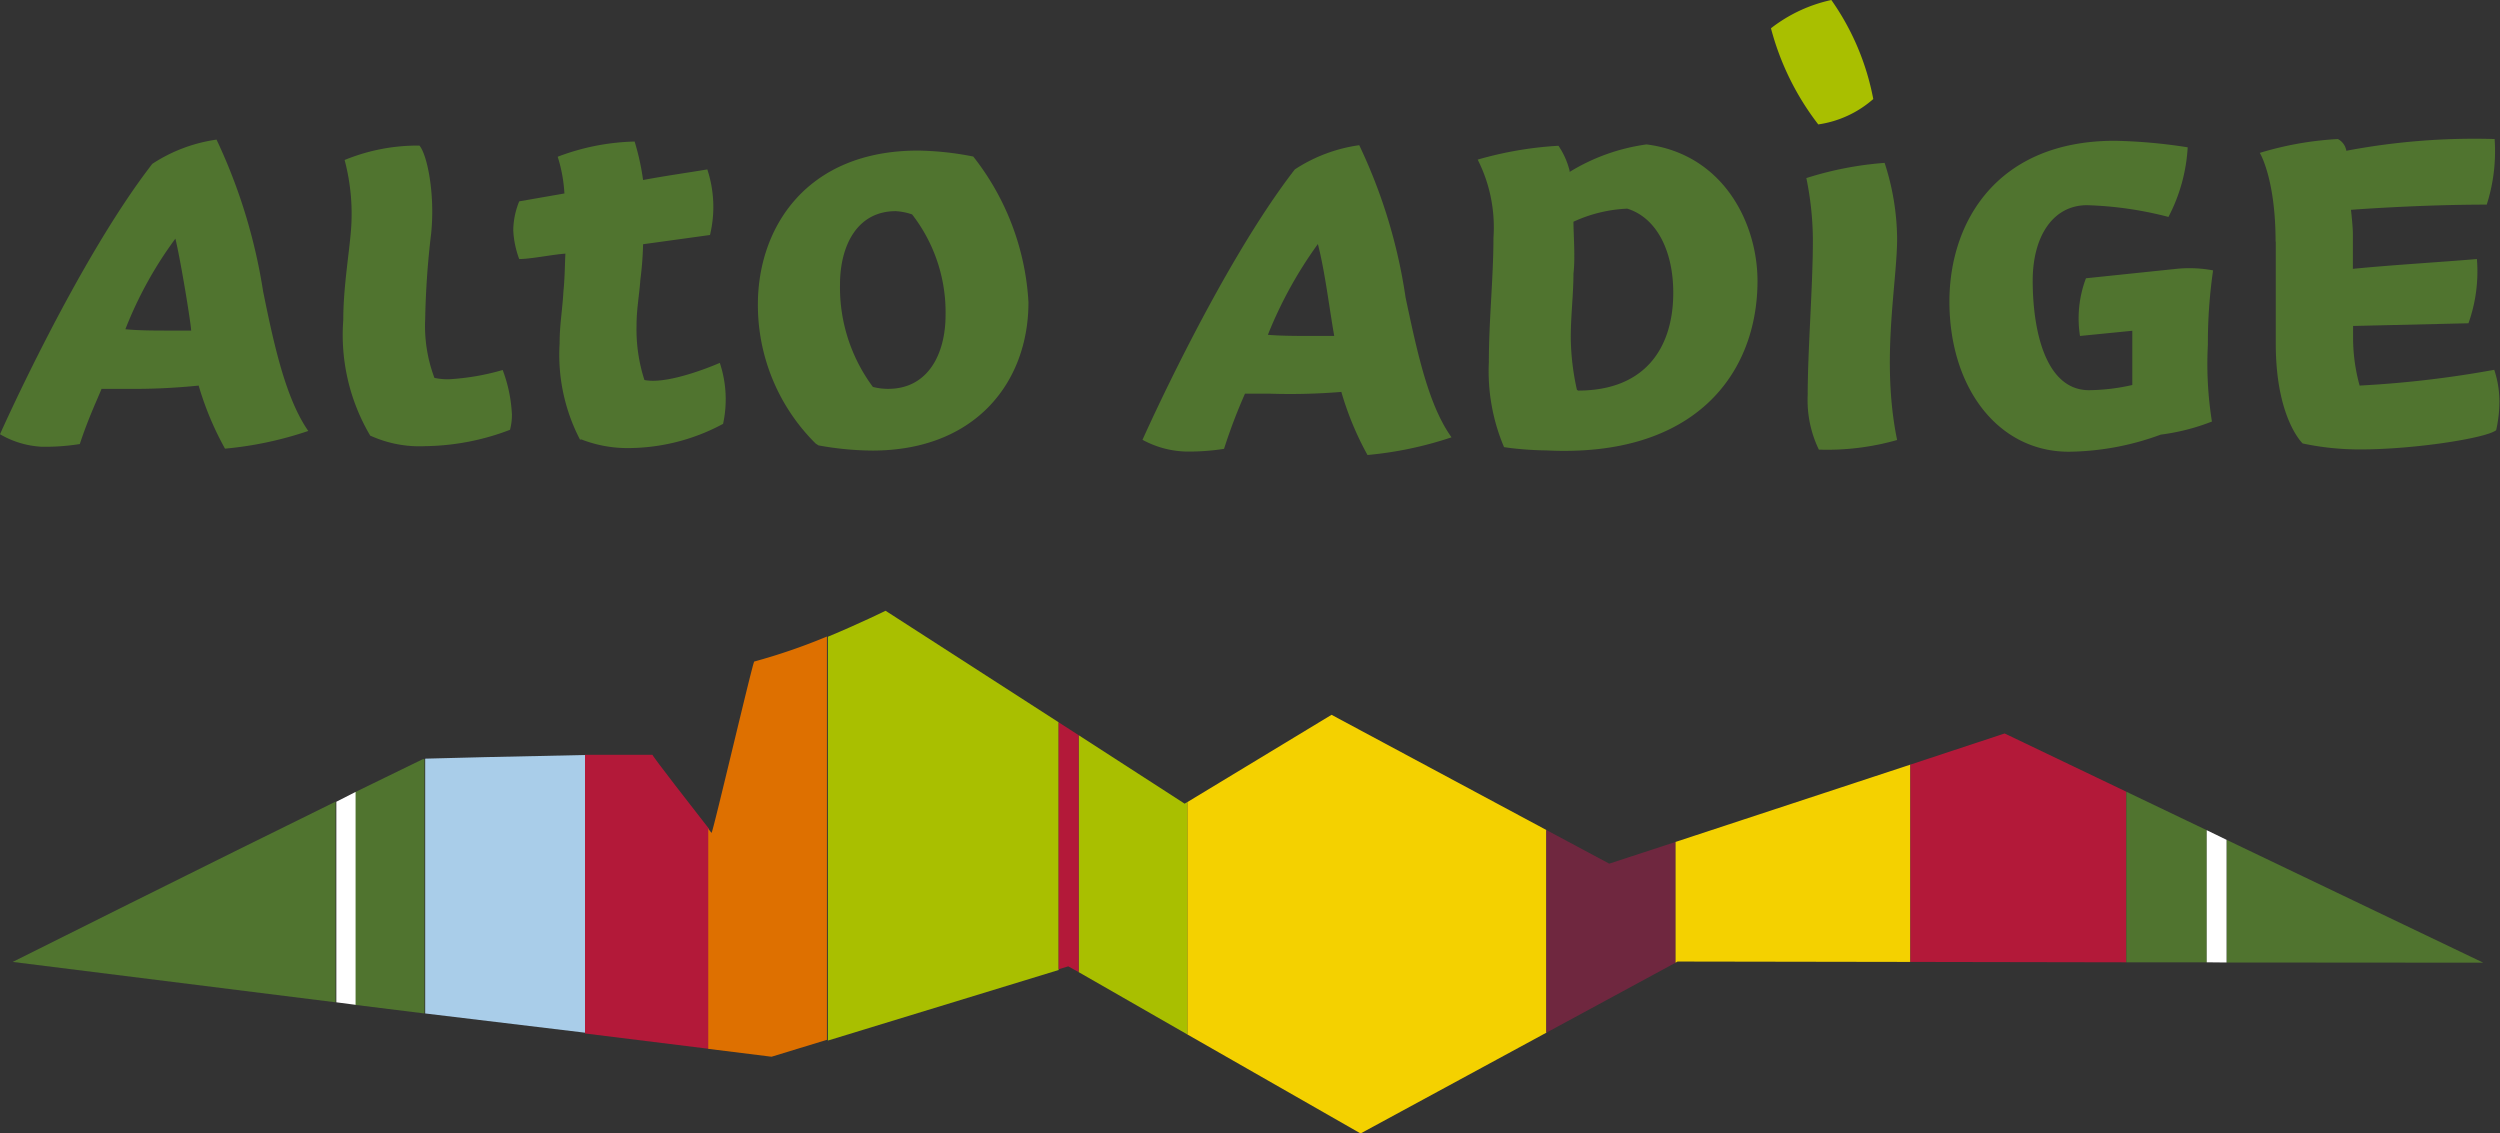
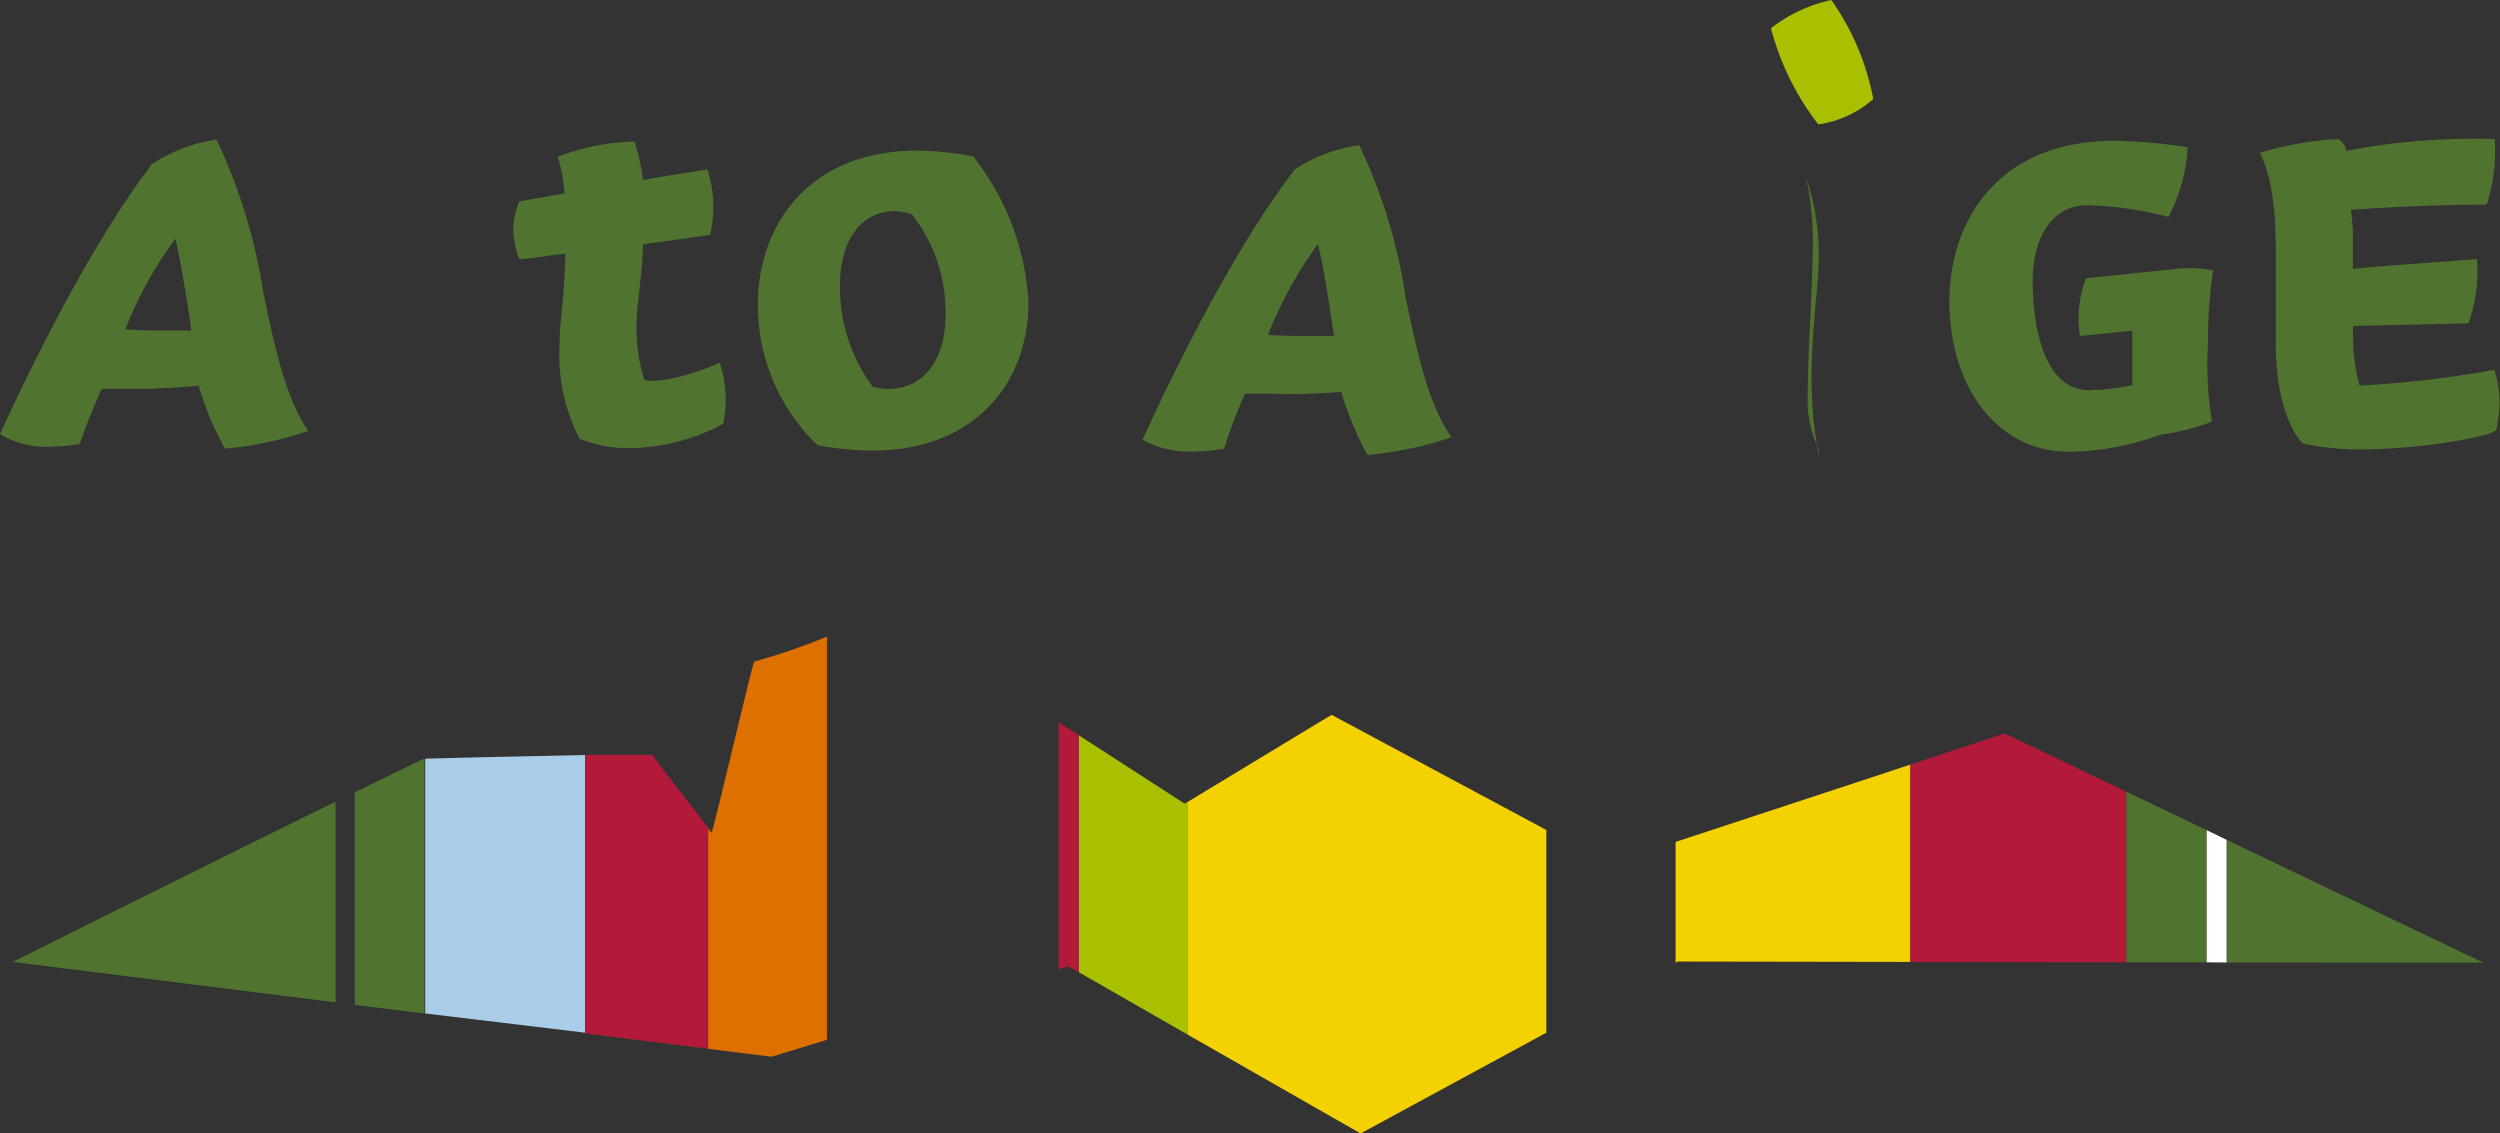
<svg xmlns="http://www.w3.org/2000/svg" id="Ebene_1" data-name="Ebene 1" viewBox="0 0 130 58.94">
  <rect x="0" y="0" width="130" height="58.94" fill="#333333" stroke="none" />
  <defs>
    <style>.cls-1{fill:#a9cde9;}.cls-2{fill:#b31939;}.cls-3{fill:#de7000;}.cls-4{fill:#f4d100;}.cls-5{fill:#6f273f;}.cls-6{fill:#50742f;}.cls-7{fill:#a9bf00;}.cls-8{fill:#fff;}</style>
  </defs>
  <title>logo_suedtirol_it</title>
  <path class="cls-1" d="M30.42,74.79c-3.26.06-7.7,0.17-8.31,0.19V88.23l8.31,1V74.79Z" transform="translate(0 -35.53)" />
  <path class="cls-2" d="M36.87,78.63c-0.66-.84-3-3.85-2.94-3.85s-1.55,0-3.51,0V89.27l6.45,0.8V78.63Z" transform="translate(0 -35.53)" />
  <path class="cls-3" d="M43,68.63a31,31,0,0,1-3.78,1.3c-0.07,0-2.15,8.9-2.22,8.91l-0.17-.21V90.07l3.29,0.41L43,89.6v-21Z" transform="translate(0 -35.53)" />
  <polygon class="cls-4" points="80.41 43.16 69.24 37.17 61.74 41.71 61.74 53.79 70.75 58.94 80.41 53.7 80.41 43.16" />
-   <polygon class="cls-5" points="87.13 43.78 83.68 44.91 80.41 43.16 80.41 53.7 87.13 50.06 87.13 43.78" />
  <polygon class="cls-4" points="99.34 39.76 87.13 43.78 87.13 50.06 87.23 50 99.34 50.02 99.34 39.76" />
  <polygon class="cls-2" points="110.57 41.17 104.24 38.14 99.34 39.76 99.34 50.02 110.57 50.04 110.57 41.17" />
  <polygon class="cls-6" points="114.75 43.17 110.57 41.17 110.57 50.04 114.75 50.04 114.75 43.17" />
-   <path class="cls-7" d="M55.05,73.09l-9-5.8s-1.34.66-3,1.35v21l12-3.67V73.09Z" transform="translate(0 -35.53)" />
  <path class="cls-6" d="M17.46,77.21C11.18,80.29.66,85.55,0.66,85.55l16.79,2.1V77.21Z" transform="translate(0 -35.53)" />
  <path class="cls-6" d="M22,75l-3.55,1.73V87.78l3.62,0.45V75H22Z" transform="translate(0 -35.53)" />
  <polygon class="cls-7" points="61.6 41.79 56.09 38.23 56.09 50.55 61.74 53.79 61.74 41.71 61.6 41.79" />
  <polygon class="cls-6" points="115.78 43.67 115.78 50.05 129.13 50.06 115.78 43.67" />
  <polygon class="cls-8" points="115.78 43.67 115.78 43.67 114.75 43.17 114.75 43.17 114.75 50.04 114.75 50.04 115.78 50.05 115.78 50.05 115.78 43.67" />
  <polygon class="cls-2" points="56.09 38.23 55.05 37.56 55.05 37.56 55.05 50.4 55.05 50.4 55.55 50.25 56.09 50.55 56.09 50.55 56.09 38.23 56.09 38.23" />
-   <path class="cls-8" d="M18.49,76.71h0l-1,.51h0V87.65h0l1,0.13h0V76.71Z" transform="translate(0 -35.53)" />
  <path class="cls-6" d="M6.52,52.65c0.68,0.07,1.6.07,2.42,0.07h1c0-.31-0.55-3.69-0.82-4.78A20.37,20.37,0,0,0,6.52,52.65ZM0,58.11s4-9,7.92-14.06a8.17,8.17,0,0,1,3.34-1.26,28.81,28.81,0,0,1,2.42,7.88c0.58,2.87,1.19,5.6,2.35,7.27a18.78,18.78,0,0,1-4.33.92,16,16,0,0,1-1.37-3.28,33.23,33.23,0,0,1-3.79.17c-0.61,0-.82,0-1.26,0-0.17.44-.68,1.5-1.13,2.87a11.28,11.28,0,0,1-2,.14A4.79,4.79,0,0,1,0,58.11Z" transform="translate(0 -35.53)" />
-   <path class="cls-6" d="M21.81,43.1c0.41,0.48.82,2.53,0.61,4.57a43.78,43.78,0,0,0-.31,4.44,7.69,7.69,0,0,0,.48,3.07,3.19,3.19,0,0,0,.79.07,12.52,12.52,0,0,0,2.76-.48,7.54,7.54,0,0,1,.48,2.32,3,3,0,0,1-.1.79,12.74,12.74,0,0,1-4.4.85,6.16,6.16,0,0,1-2.87-.55,10.29,10.29,0,0,1-1.4-6c0-1.6.27-3.24,0.38-4.44a10.91,10.91,0,0,0-.31-3.89A10,10,0,0,1,21.81,43.1Z" transform="translate(0 -35.53)" />
  <path class="cls-6" d="M30.16,58.39a9.56,9.56,0,0,1-1.06-5c0-1,.14-1.67.2-2.73,0.07-.68.07-1.33,0.1-1.94C28.76,48.76,27.6,49,27,49a4.87,4.87,0,0,1-.31-1.5A4.07,4.07,0,0,1,27,46l2.35-.41A7.77,7.77,0,0,0,29,43.68a12,12,0,0,1,4-.79,12.67,12.67,0,0,1,.44,2c1.3-.24,2.08-0.34,3.34-0.55a6.23,6.23,0,0,1,.14,3.41l-3.48.48a17.37,17.37,0,0,1-.14,1.84c-0.07.92-.2,1.54-0.2,2.39a8.55,8.55,0,0,0,.41,2.83c1.3,0.27,3.92-.89,3.92-0.89a6,6,0,0,1,.17,3.17,10.45,10.45,0,0,1-4.95,1.26,6.62,6.62,0,0,1-2.42-.45Z" transform="translate(0 -35.53)" />
  <path class="cls-6" d="M65.93,52.94C66.61,53,67.53,53,68.38,53h1c-0.27-1.54-.48-3.34-0.85-4.78A21.84,21.84,0,0,0,65.93,52.94ZM59.41,58.4s4-9,7.92-14.06a8.16,8.16,0,0,1,3.35-1.26A27.7,27.7,0,0,1,73.09,51c0.61,2.87,1.19,5.6,2.39,7.27a19.22,19.22,0,0,1-4.37.92,15.93,15.93,0,0,1-1.36-3.28A32.89,32.89,0,0,1,66,56c-0.58,0-.79,0-1.26,0a28.52,28.52,0,0,0-1.09,2.87,11.8,11.8,0,0,1-2,.14A5,5,0,0,1,59.41,58.4Z" transform="translate(0 -35.53)" />
-   <path class="cls-6" d="M82.06,55.84c3.51,0,4.95-2.25,4.95-5.09,0-2.15-.85-3.89-2.39-4.37a7.41,7.41,0,0,0-2.8.68c0,0.65.1,1.88,0,2.7,0,1.06-.14,2.18-0.14,3.31A12.93,12.93,0,0,0,82,55.8ZM81.62,44.47a10.29,10.29,0,0,1,4-1.43c4,0.51,5.77,4.1,5.77,7.1,0,4.78-3.21,9.21-11,8.81-0.58,0-1.57-.07-2.18-0.17a10.1,10.1,0,0,1-.79-4.4c0-2.18.24-4.44,0.24-6.49a7.79,7.79,0,0,0-.82-4.06,18.9,18.9,0,0,1,4.2-.72,4.08,4.08,0,0,1,.58,1.3Z" transform="translate(0 -35.53)" />
  <path class="cls-6" d="M118.33,48.09c0-3.28-.82-4.61-0.82-4.61a17.08,17.08,0,0,1,4.06-.72,0.84,0.84,0,0,1,.44.61,35.69,35.69,0,0,1,7.71-.61,9.09,9.09,0,0,1-.41,3.41c-3.55,0-7.06.27-7.06,0.27s0.1,0.85.1,1.26v1.81c2-.2,4.44-0.34,6.45-0.51a8.05,8.05,0,0,1-.44,3.34l-6,.14v0.68a9.37,9.37,0,0,0,.34,2.42,54.82,54.82,0,0,0,7-.82,5.25,5.25,0,0,1,.27,1.64,6.92,6.92,0,0,1-.17,1.5c-0.51.41-4.23,1-7.06,1a14.12,14.12,0,0,1-3-.31s-1.4-1.3-1.4-5.19V48.09Z" transform="translate(0 -35.53)" />
  <path class="cls-6" d="M108.16,53a5.88,5.88,0,0,1,.31-3l4.61-.48a6.68,6.68,0,0,1,2,.07,26.31,26.31,0,0,0-.27,3.86,19.05,19.05,0,0,0,.21,4,11.09,11.09,0,0,1-2.66.68,14.2,14.2,0,0,1-4.78.89c-3.69,0-6.21-3.34-6.21-7.81,0-4.16,2.49-8.36,8.6-8.36a27.86,27.86,0,0,1,3.79.34,8.88,8.88,0,0,1-1,3.62,19,19,0,0,0-4.23-.61c-1.81,0-2.83,1.67-2.83,3.92,0,2.63.68,5.7,2.93,5.7a10.55,10.55,0,0,0,2.25-.27c0-.58,0-1.23,0-2.12V52.73Z" transform="translate(0 -35.53)" />
-   <path class="cls-6" d="M94.58,58.91A5.92,5.92,0,0,1,94,56.08c0-2.35.27-5.67,0.27-8.05a16.28,16.28,0,0,0-.34-3.24A17.68,17.68,0,0,1,98,44a13,13,0,0,1,.65,3.93c0,2.35-.85,6.35,0,10.48A13.24,13.24,0,0,1,94.58,58.91Z" transform="translate(0 -35.53)" />
+   <path class="cls-6" d="M94.58,58.91A5.92,5.92,0,0,1,94,56.08c0-2.35.27-5.67,0.27-8.05a16.28,16.28,0,0,0-.34-3.24a13,13,0,0,1,.65,3.93c0,2.35-.85,6.35,0,10.48A13.24,13.24,0,0,1,94.58,58.91Z" transform="translate(0 -35.53)" />
  <path class="cls-7" d="M97.41,40.68A5.52,5.52,0,0,1,94.55,42a14,14,0,0,1-2.46-5,7.79,7.79,0,0,1,3.14-1.47A13.19,13.19,0,0,1,97.41,40.68Z" transform="translate(0 -35.53)" />
  <path class="cls-6" d="M49.17,51.9a8.3,8.3,0,0,0-1.74-5.22,3.17,3.17,0,0,0-.85-0.17c-2,0-2.9,1.78-2.9,3.82a8.68,8.68,0,0,0,1.71,5.32,3.09,3.09,0,0,0,.78.1C48.25,55.76,49.17,53.95,49.17,51.9Zm-6.76,6.69a10.14,10.14,0,0,1-3-7.23c0-4,2.53-8,8.33-8a15.79,15.79,0,0,1,2.87.31,13.45,13.45,0,0,1,2.87,7.58c0,4.16-2.76,7.71-8.12,7.71a16.17,16.17,0,0,1-2.8-.27Z" transform="translate(0 -35.53)" />
</svg>